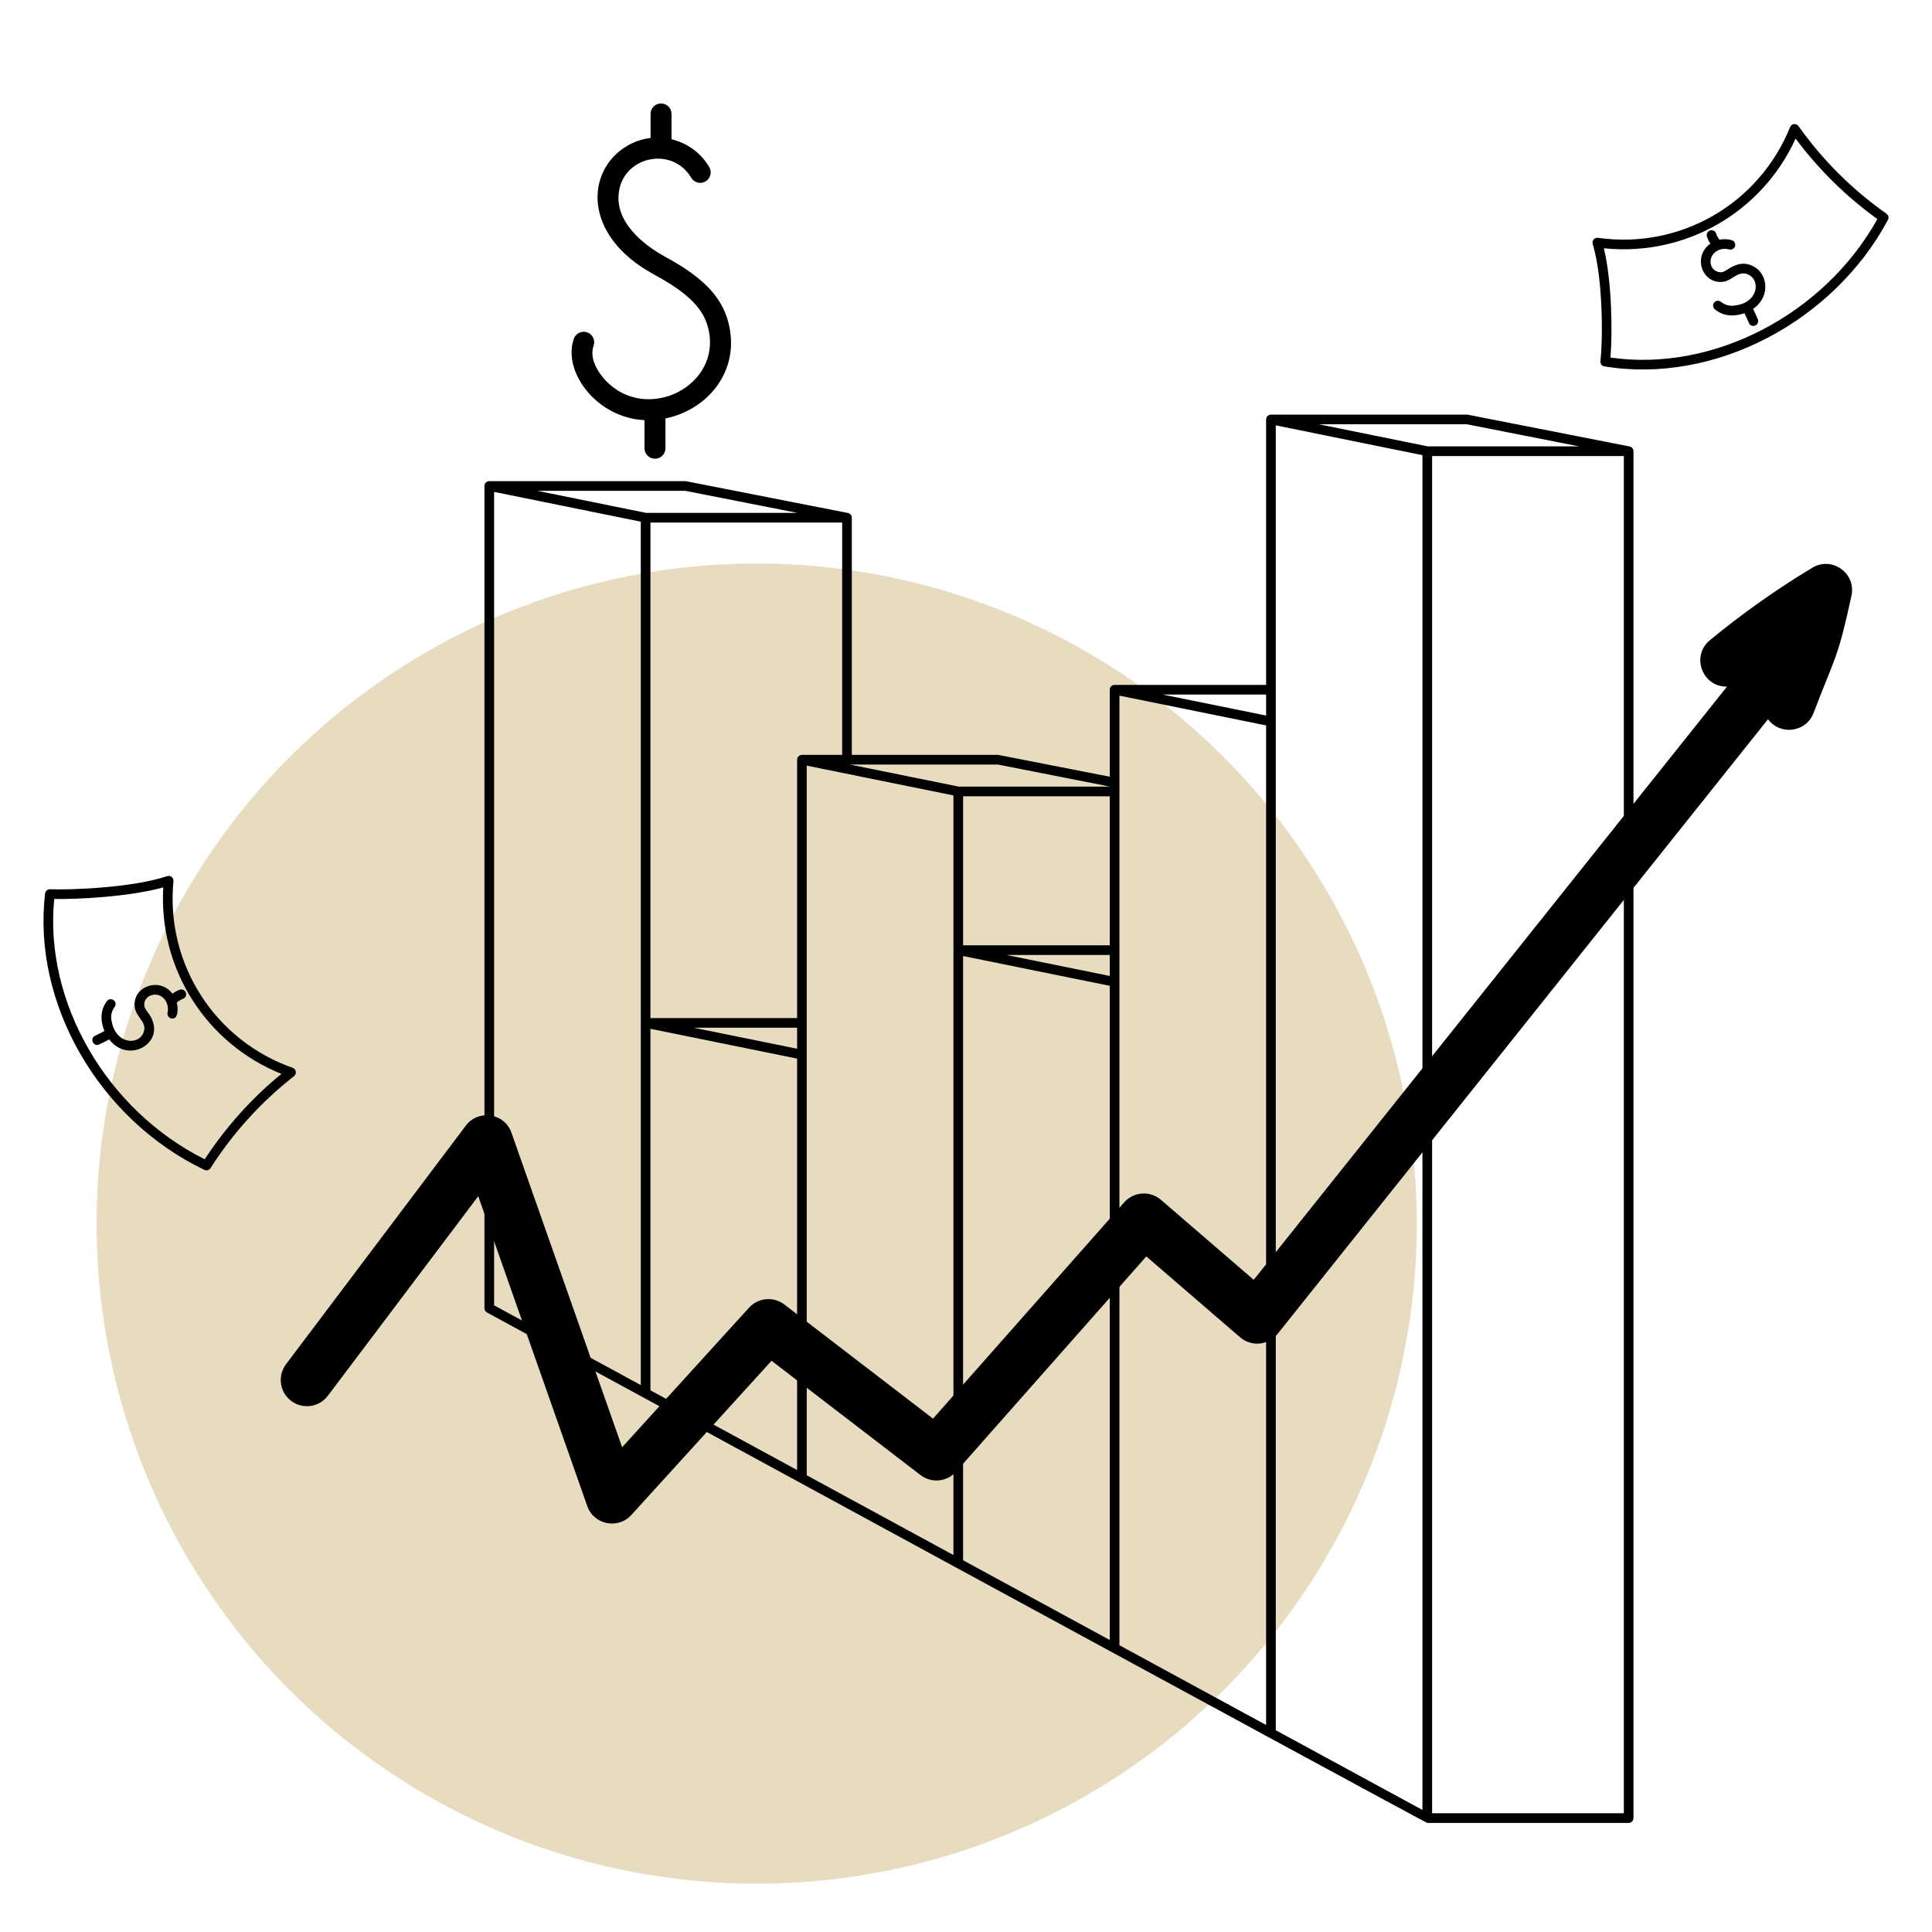
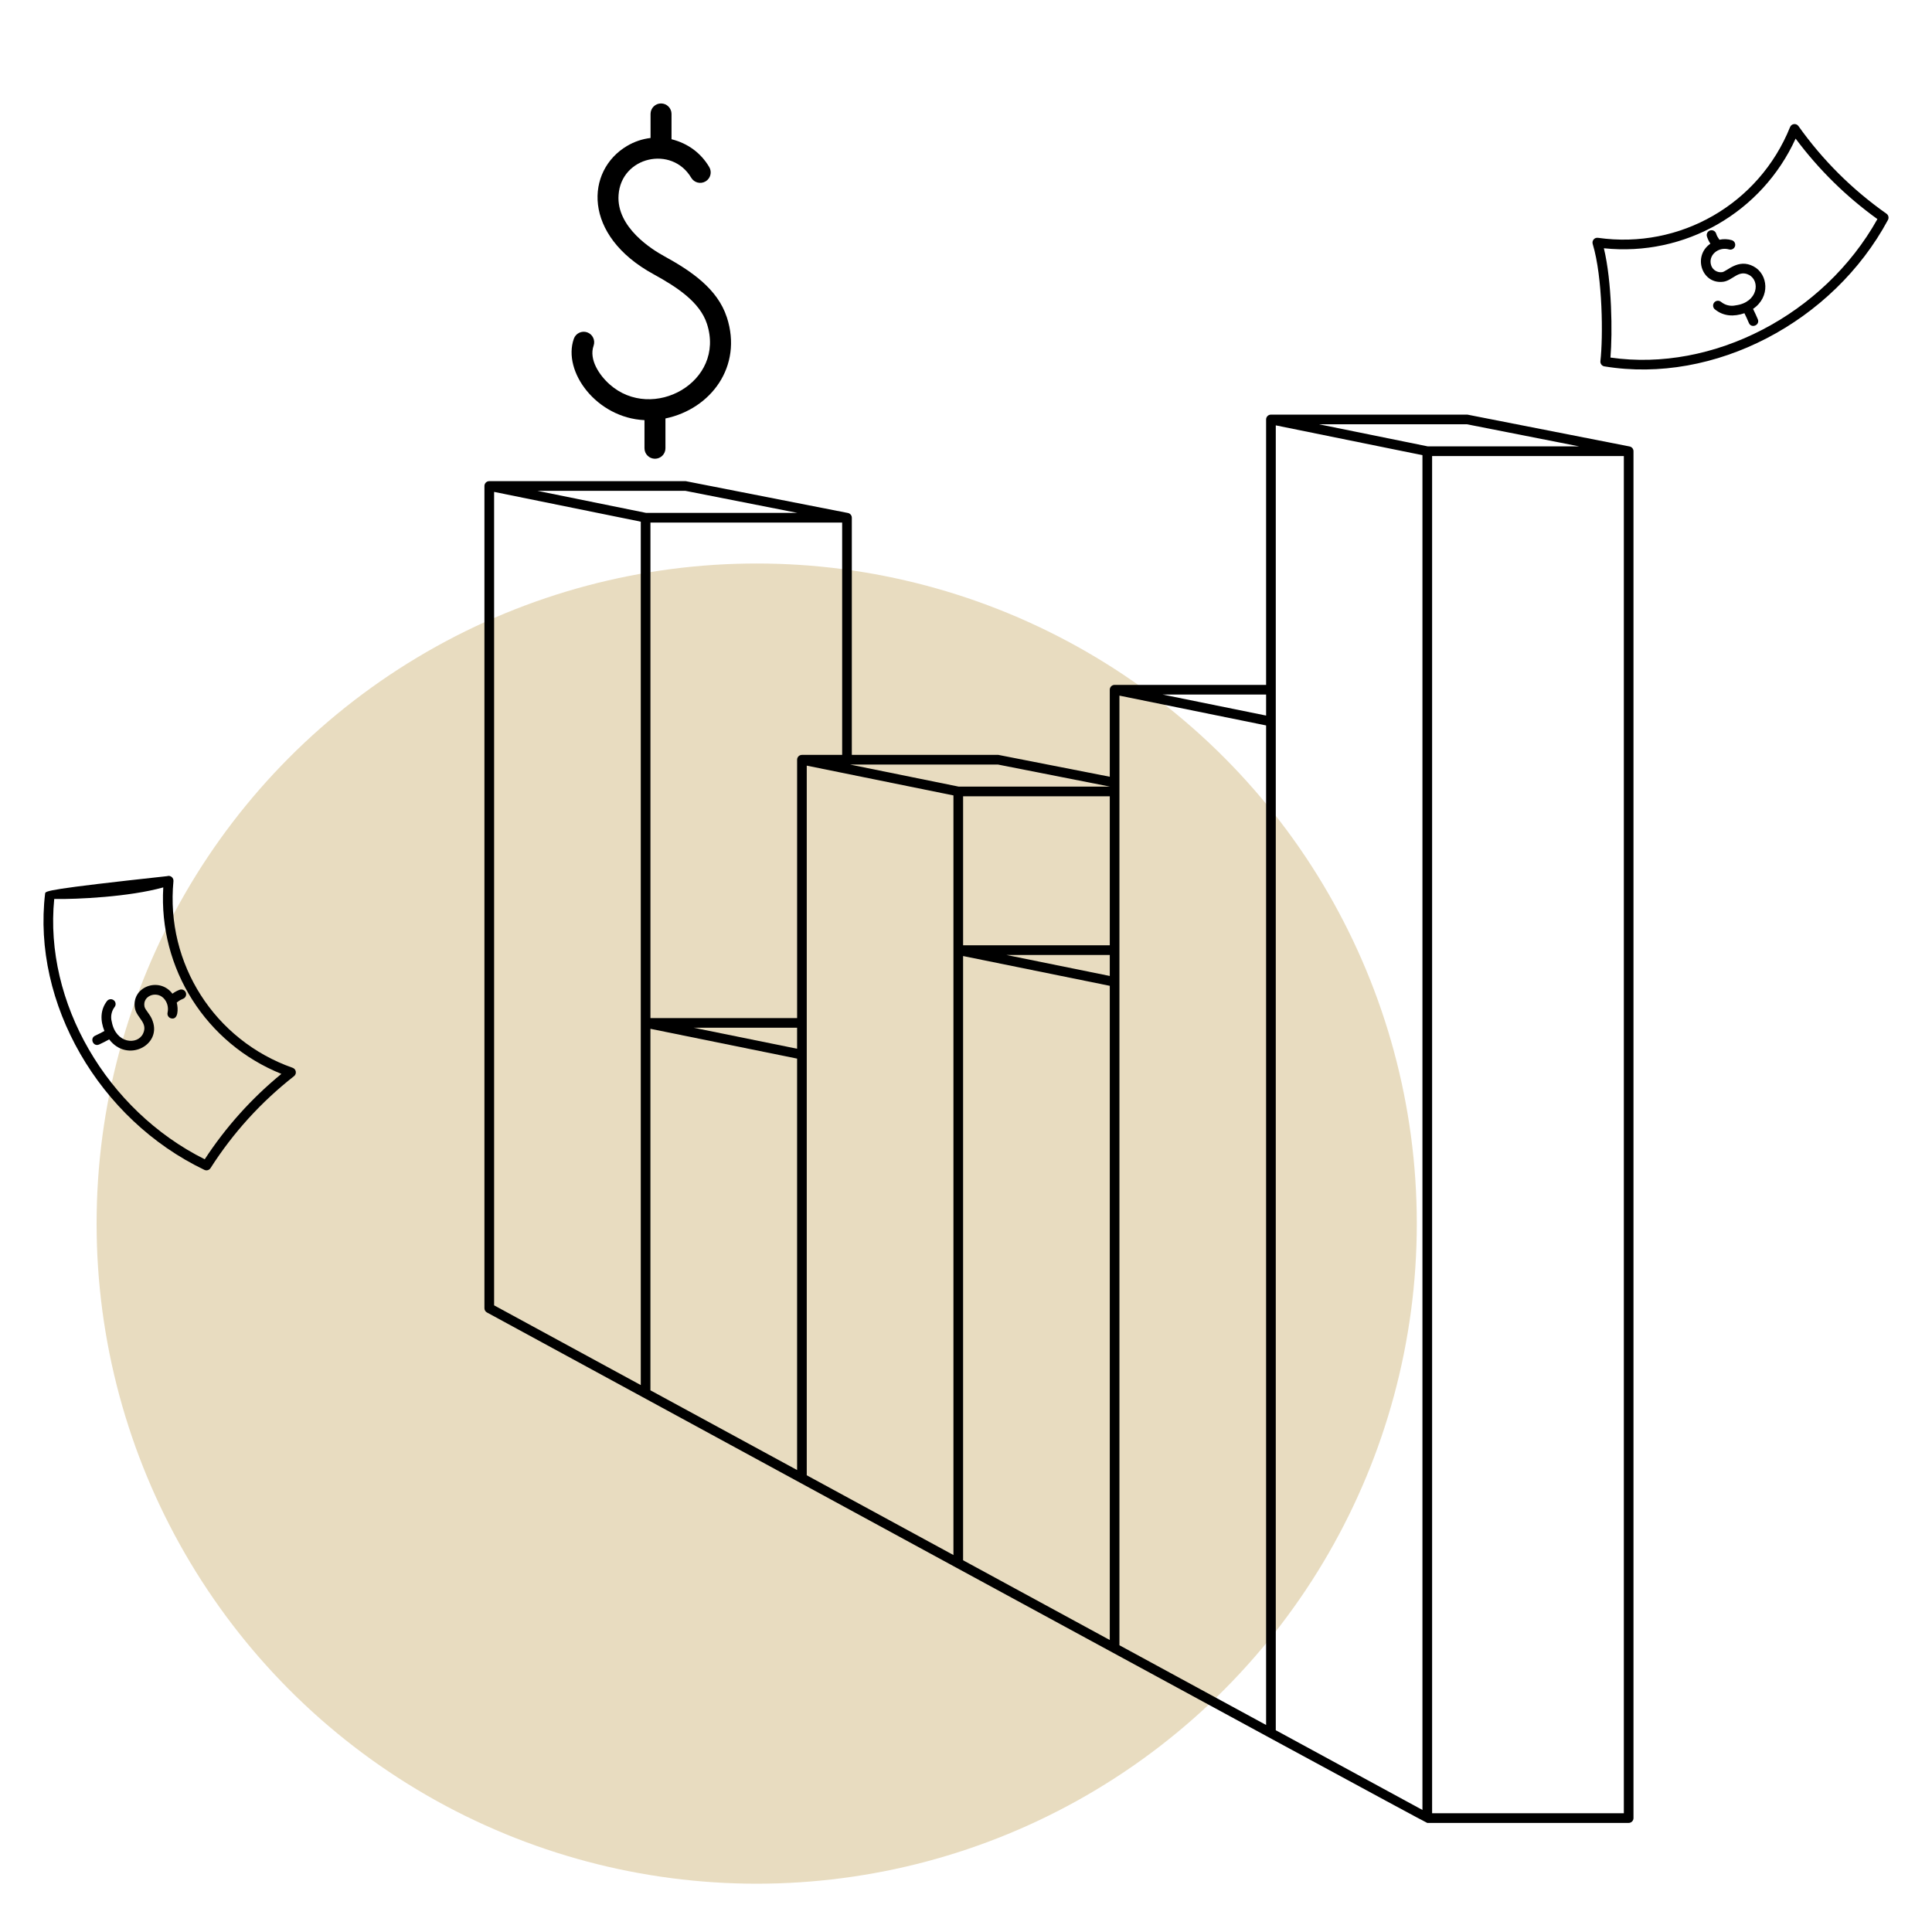
<svg xmlns="http://www.w3.org/2000/svg" width="120" height="120" viewBox="0 0 120 120" fill="none">
  <circle cx="47" cy="76" r="41" fill="#D2BB82" fill-opacity="0.5" />
  <path d="M101.217 27.731L91.143 25.753H78.94C78.775 25.753 78.64 25.888 78.64 26.053V42.54H69.23C69.064 42.54 68.93 42.674 68.93 42.84V48.245L62.012 46.888H52.908V32.156C52.908 32.013 52.806 31.89 52.666 31.862L42.592 29.885H30.389C30.224 29.885 30.089 30.019 30.089 30.185V81.256C30.089 81.367 30.149 81.467 30.246 81.52C30.306 81.553 88.524 113.225 88.65 113.225H101.159C101.325 113.225 101.459 113.09 101.459 112.925V28.025C101.459 27.882 101.358 27.759 101.217 27.731L101.217 27.731ZM78.64 43.14V44.445L72.214 43.14H78.64ZM69.53 43.207L78.64 45.058V107.142L69.53 102.19V43.207ZM68.93 101.864L59.819 96.911V59.381L68.93 61.231V101.864ZM49.509 91.307L40.399 86.355V63.901L49.509 65.752V91.307ZM43.083 63.834H49.509V65.139L43.083 63.834ZM59.22 96.586L50.109 91.633V47.555L59.22 49.405V96.586ZM68.93 58.714H59.82V49.459H68.93V58.714ZM62.504 59.314H68.93V60.619L62.504 59.314ZM68.93 48.855V48.859H59.55L52.794 47.487H61.983L68.93 48.855ZM52.308 46.888H49.81C49.644 46.888 49.51 47.022 49.51 47.188V63.234H40.4V32.456H52.308V46.888ZM42.563 30.485L49.532 31.857H40.13L33.374 30.485H42.563ZM30.69 30.552L39.8 32.402V86.03L30.69 81.077V30.552ZM88.351 112.42L79.241 107.468V26.42L88.351 28.271V112.42ZM81.925 26.353H91.115L98.083 27.725H88.681L81.925 26.353ZM100.86 112.625H88.951V28.325H100.86V112.625Z" fill="black" />
-   <path d="M112.568 35.261C110.345 36.6 108.203 38.115 106.202 39.767C105.013 40.749 105.736 42.674 107.266 42.648L77.871 79.492L72.109 74.524C71.435 73.943 70.418 74.011 69.827 74.679L57.952 88.114L48.718 81.026C48.045 80.511 47.093 80.597 46.523 81.223L38.641 89.892L31.767 70.355C31.338 69.131 29.715 68.881 28.933 69.916L17.765 84.735C17.225 85.453 17.368 86.473 18.086 87.014C18.802 87.554 19.823 87.412 20.364 86.693L29.705 74.299L36.475 93.544C36.883 94.705 38.386 95.008 39.214 94.098L47.923 84.52L57.175 91.619C57.852 92.14 58.817 92.047 59.385 91.406L71.2 78.039L77.025 83.062C77.716 83.659 78.779 83.571 79.36 82.844L109.815 44.672C110.578 45.705 112.186 45.485 112.643 44.285C114.019 40.681 114.146 40.944 114.998 36.999C115.298 35.609 113.787 34.527 112.568 35.261Z" fill="black" />
-   <path d="M18.176 66.323C13.324 64.617 10.28 59.85 10.773 54.731C10.793 54.514 10.583 54.349 10.379 54.419C8.237 55.139 4.367 55.289 3.115 55.23C2.968 55.225 2.822 55.338 2.803 55.494C1.988 62.306 6.147 69.528 12.694 72.662C12.832 72.728 12.996 72.68 13.077 72.553C14.473 70.365 16.217 68.443 18.262 66.843C18.448 66.695 18.398 66.401 18.176 66.323ZM12.716 72.005C6.617 68.962 2.732 62.24 3.368 55.838C4.779 55.862 8.029 55.708 10.141 55.118C9.845 60.166 12.794 64.816 17.478 66.701C15.626 68.219 14.027 70 12.716 72.005Z" fill="black" />
+   <path d="M18.176 66.323C13.324 64.617 10.28 59.85 10.773 54.731C10.793 54.514 10.583 54.349 10.379 54.419C2.968 55.225 2.822 55.338 2.803 55.494C1.988 62.306 6.147 69.528 12.694 72.662C12.832 72.728 12.996 72.68 13.077 72.553C14.473 70.365 16.217 68.443 18.262 66.843C18.448 66.695 18.398 66.401 18.176 66.323ZM12.716 72.005C6.617 68.962 2.732 62.24 3.368 55.838C4.779 55.862 8.029 55.708 10.141 55.118C9.845 60.166 12.794 64.816 17.478 66.701C15.626 68.219 14.027 70 12.716 72.005Z" fill="black" />
  <path d="M11.542 61.651C11.483 61.495 11.309 61.419 11.155 61.477C10.994 61.538 10.846 61.62 10.709 61.72C9.887 60.629 8.129 61.308 8.384 62.635C8.5 63.232 9.206 63.526 8.885 64.201C8.541 64.927 7.195 64.833 6.942 63.46C6.855 63.146 6.922 62.803 7.12 62.545C7.22 62.413 7.195 62.225 7.063 62.124C6.931 62.024 6.744 62.048 6.643 62.18C6.221 62.732 6.226 63.393 6.485 64.037C6.295 64.141 6.104 64.239 5.909 64.329C5.554 64.492 5.794 65.041 6.16 64.874C6.371 64.777 6.577 64.671 6.782 64.559C7.898 66.025 10.026 64.936 9.486 63.431C9.373 63.044 9.015 62.736 8.974 62.521C8.844 61.853 9.711 61.526 10.168 62.006C10.393 62.242 10.478 62.579 10.408 62.897C10.372 63.059 10.475 63.219 10.637 63.254C11.075 63.353 11.081 62.659 10.977 62.272C11.041 62.225 11.146 62.123 11.368 62.038C11.522 61.979 11.601 61.805 11.542 61.651Z" fill="black" />
  <path d="M99.653 22.757C99.494 22.731 99.385 22.585 99.404 22.426C99.572 20.993 99.556 17.233 98.926 15.155C98.863 14.947 99.035 14.739 99.255 14.771C104.354 15.498 109.259 12.671 111.184 7.894C111.274 7.671 111.573 7.642 111.706 7.832C113.21 9.948 115.049 11.779 117.173 13.273C117.297 13.361 117.336 13.527 117.264 13.661C113.856 19.999 106.474 23.882 99.652 22.756L99.653 22.757ZM100.028 22.208C106.39 23.126 113.288 19.552 116.609 13.608C114.665 12.207 112.959 10.528 111.529 8.609C109.433 13.206 104.657 15.945 99.619 15.42C100.121 17.489 100.158 20.677 100.028 22.208Z" fill="black" />
  <path d="M108.886 19.185C109.97 18.446 109.825 17.025 108.913 16.544C107.956 16.038 107.271 16.862 106.962 16.905C106.675 16.944 106.388 16.773 106.292 16.507C106.059 15.866 106.727 15.3 107.395 15.493C107.553 15.539 107.72 15.447 107.767 15.288C107.812 15.129 107.721 14.963 107.561 14.917C107.309 14.844 107.046 14.836 106.796 14.891C106.669 14.695 106.643 14.665 106.592 14.507C106.541 14.35 106.372 14.262 106.214 14.314C106.057 14.366 105.971 14.535 106.022 14.692C106.073 14.85 106.145 14.998 106.235 15.136C105.114 15.911 105.712 17.683 107.044 17.499C107.618 17.42 107.989 16.735 108.634 17.076C109.352 17.454 109.184 18.785 107.804 18.967C107.485 19.038 107.15 18.958 106.894 18.748C106.767 18.643 106.578 18.661 106.472 18.79C106.367 18.918 106.385 19.107 106.513 19.212C107.049 19.653 107.693 19.679 108.349 19.455C108.449 19.654 108.54 19.855 108.626 20.06C108.781 20.425 109.334 20.192 109.18 19.827C109.088 19.609 108.991 19.398 108.885 19.186L108.886 19.185Z" fill="black" />
  <path d="M45.145 19.708C44.568 17.932 42.922 16.826 41.226 15.895C40.532 15.517 38.276 14.127 38.42 12.116C38.578 9.722 41.733 9.015 42.932 11.039C43.115 11.348 43.513 11.451 43.823 11.267C44.133 11.084 44.235 10.685 44.052 10.376C43.552 9.53 42.755 8.91 41.709 8.648V7.076C41.709 6.716 41.417 6.425 41.058 6.425C40.699 6.425 40.407 6.716 40.407 7.076V8.57C39.896 8.63 39.399 8.797 38.944 9.067C36.383 10.582 36.146 14.611 40.602 17.037C42.061 17.838 43.471 18.765 43.909 20.111C45.085 23.716 40.535 26.243 37.866 23.875C37.219 23.299 36.569 22.325 36.869 21.473C36.989 21.134 36.811 20.762 36.472 20.642C36.135 20.524 35.761 20.701 35.642 21.04C34.924 23.074 37.048 25.957 40.03 26.096V27.842C40.03 28.202 40.322 28.493 40.681 28.493C41.041 28.493 41.332 28.202 41.332 27.842V25.991C44.157 25.403 46.141 22.757 45.146 19.708L45.145 19.708Z" fill="black" />
</svg>